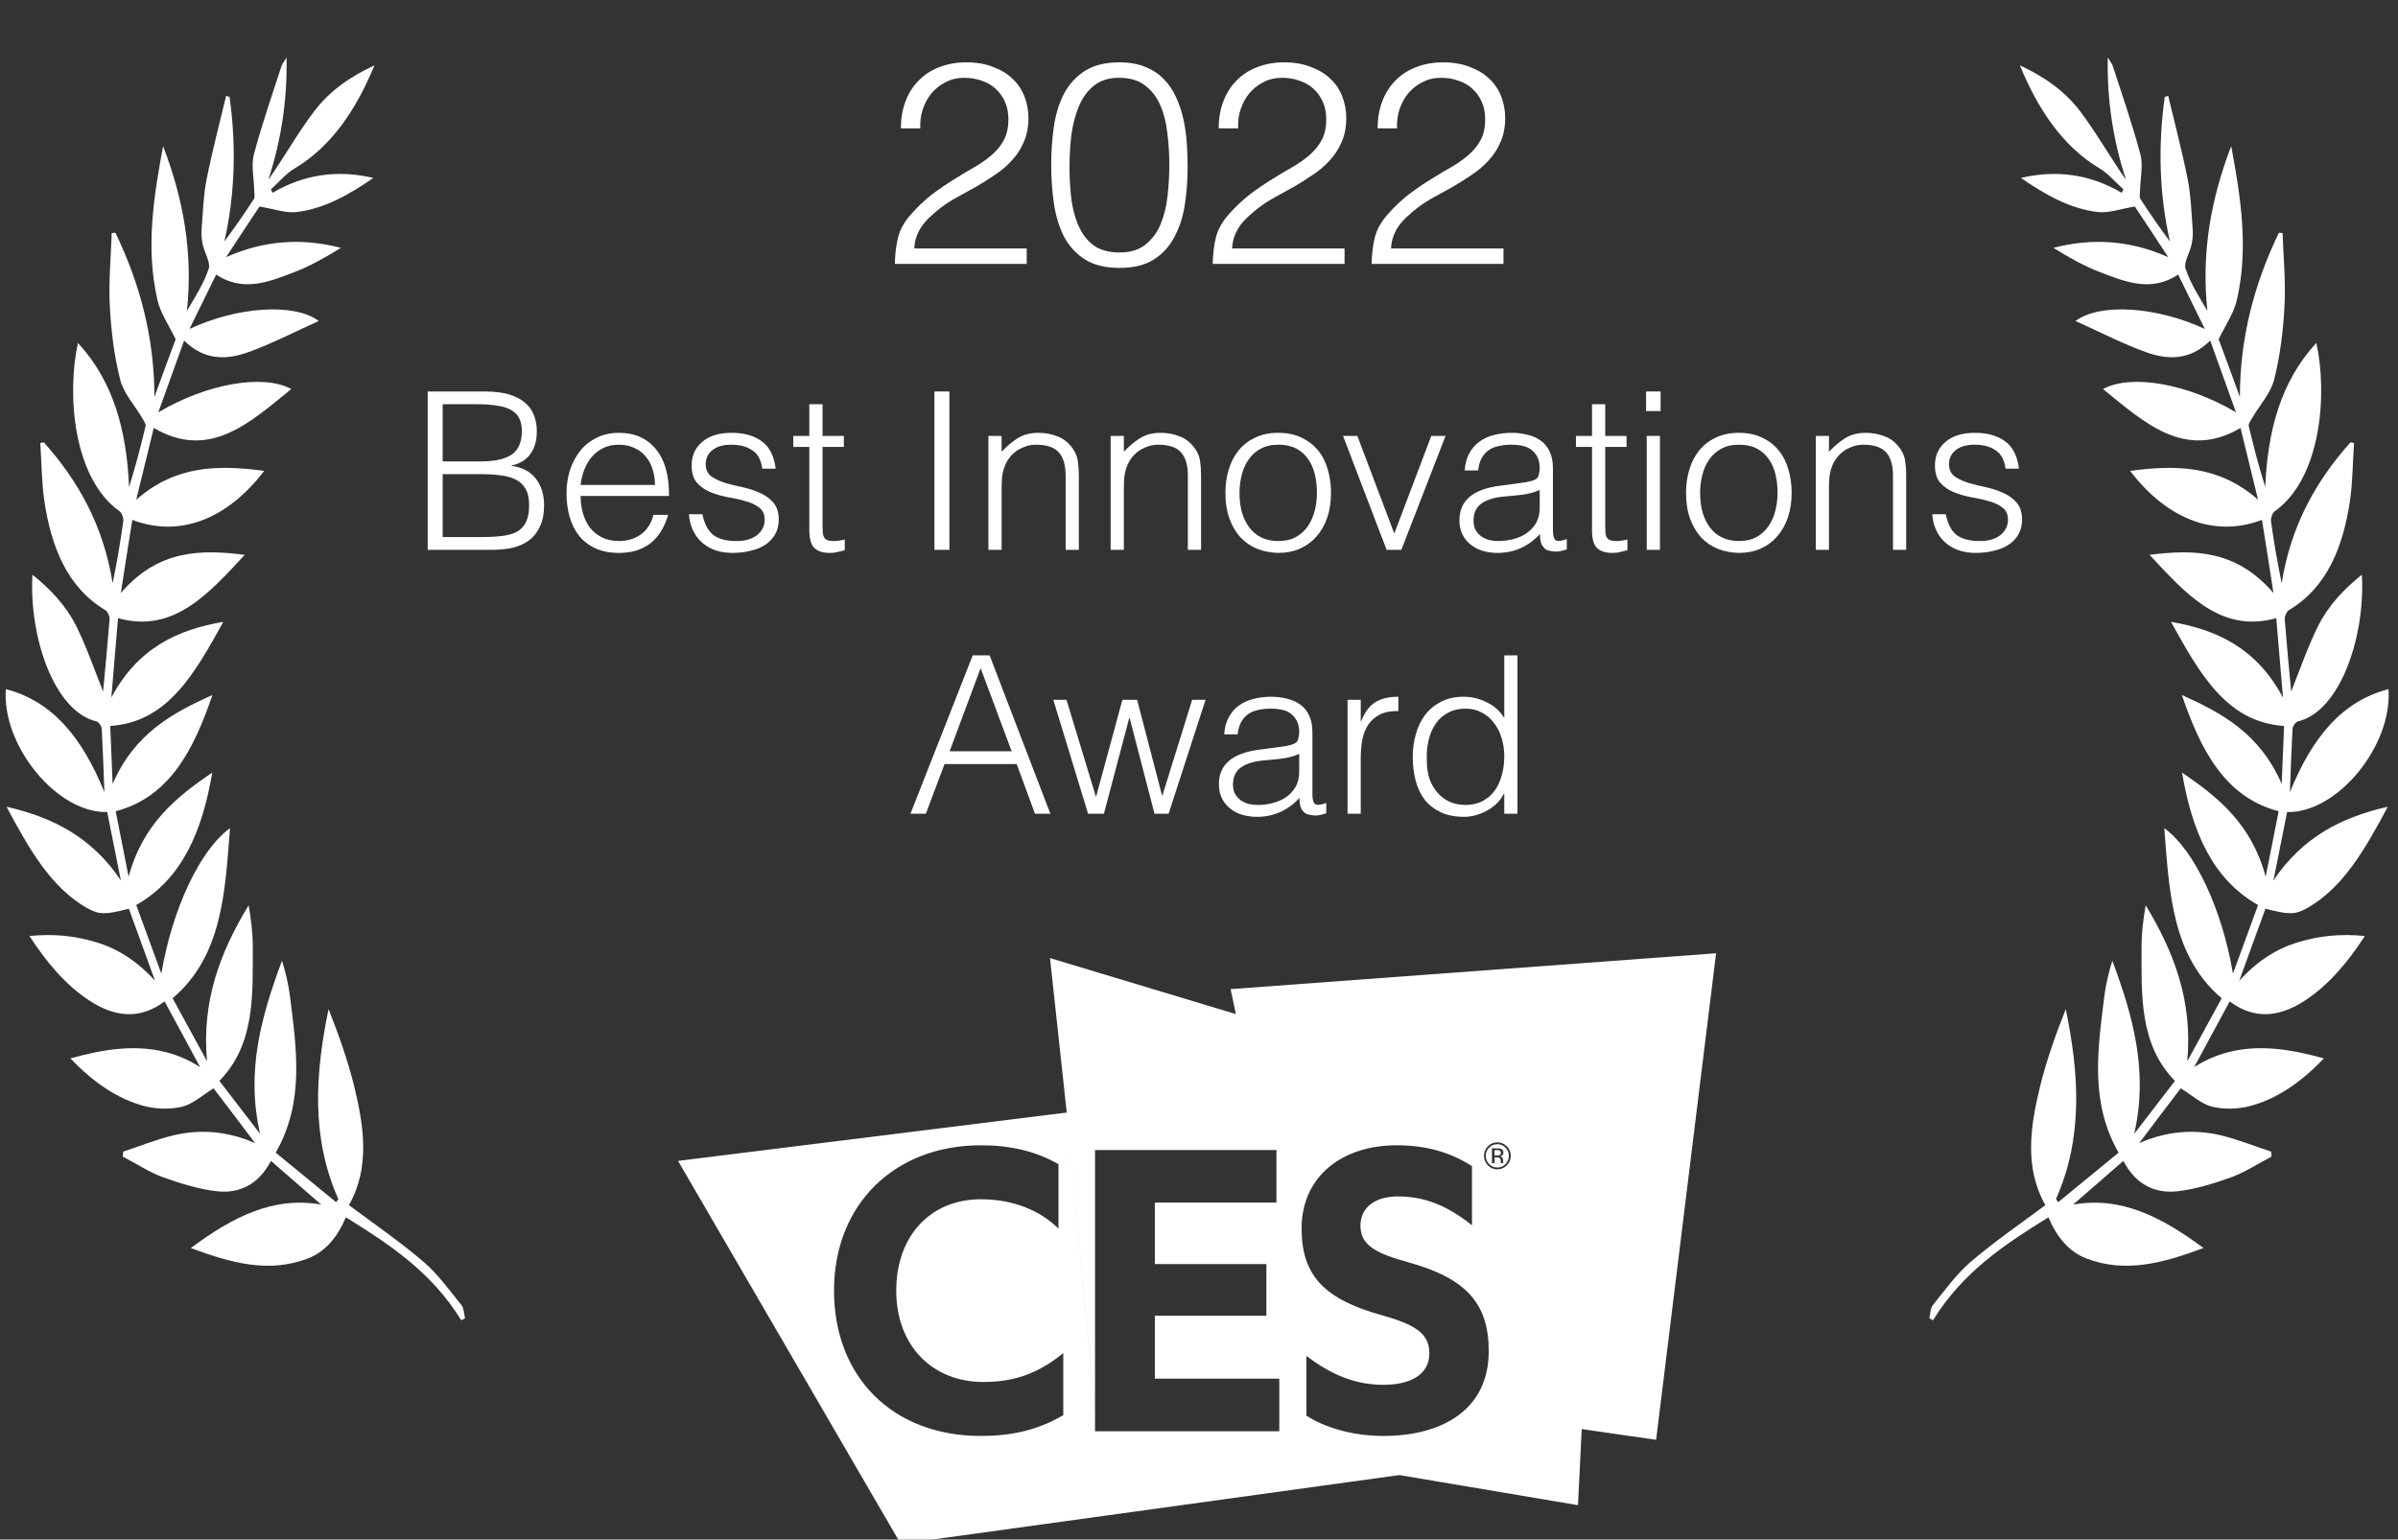
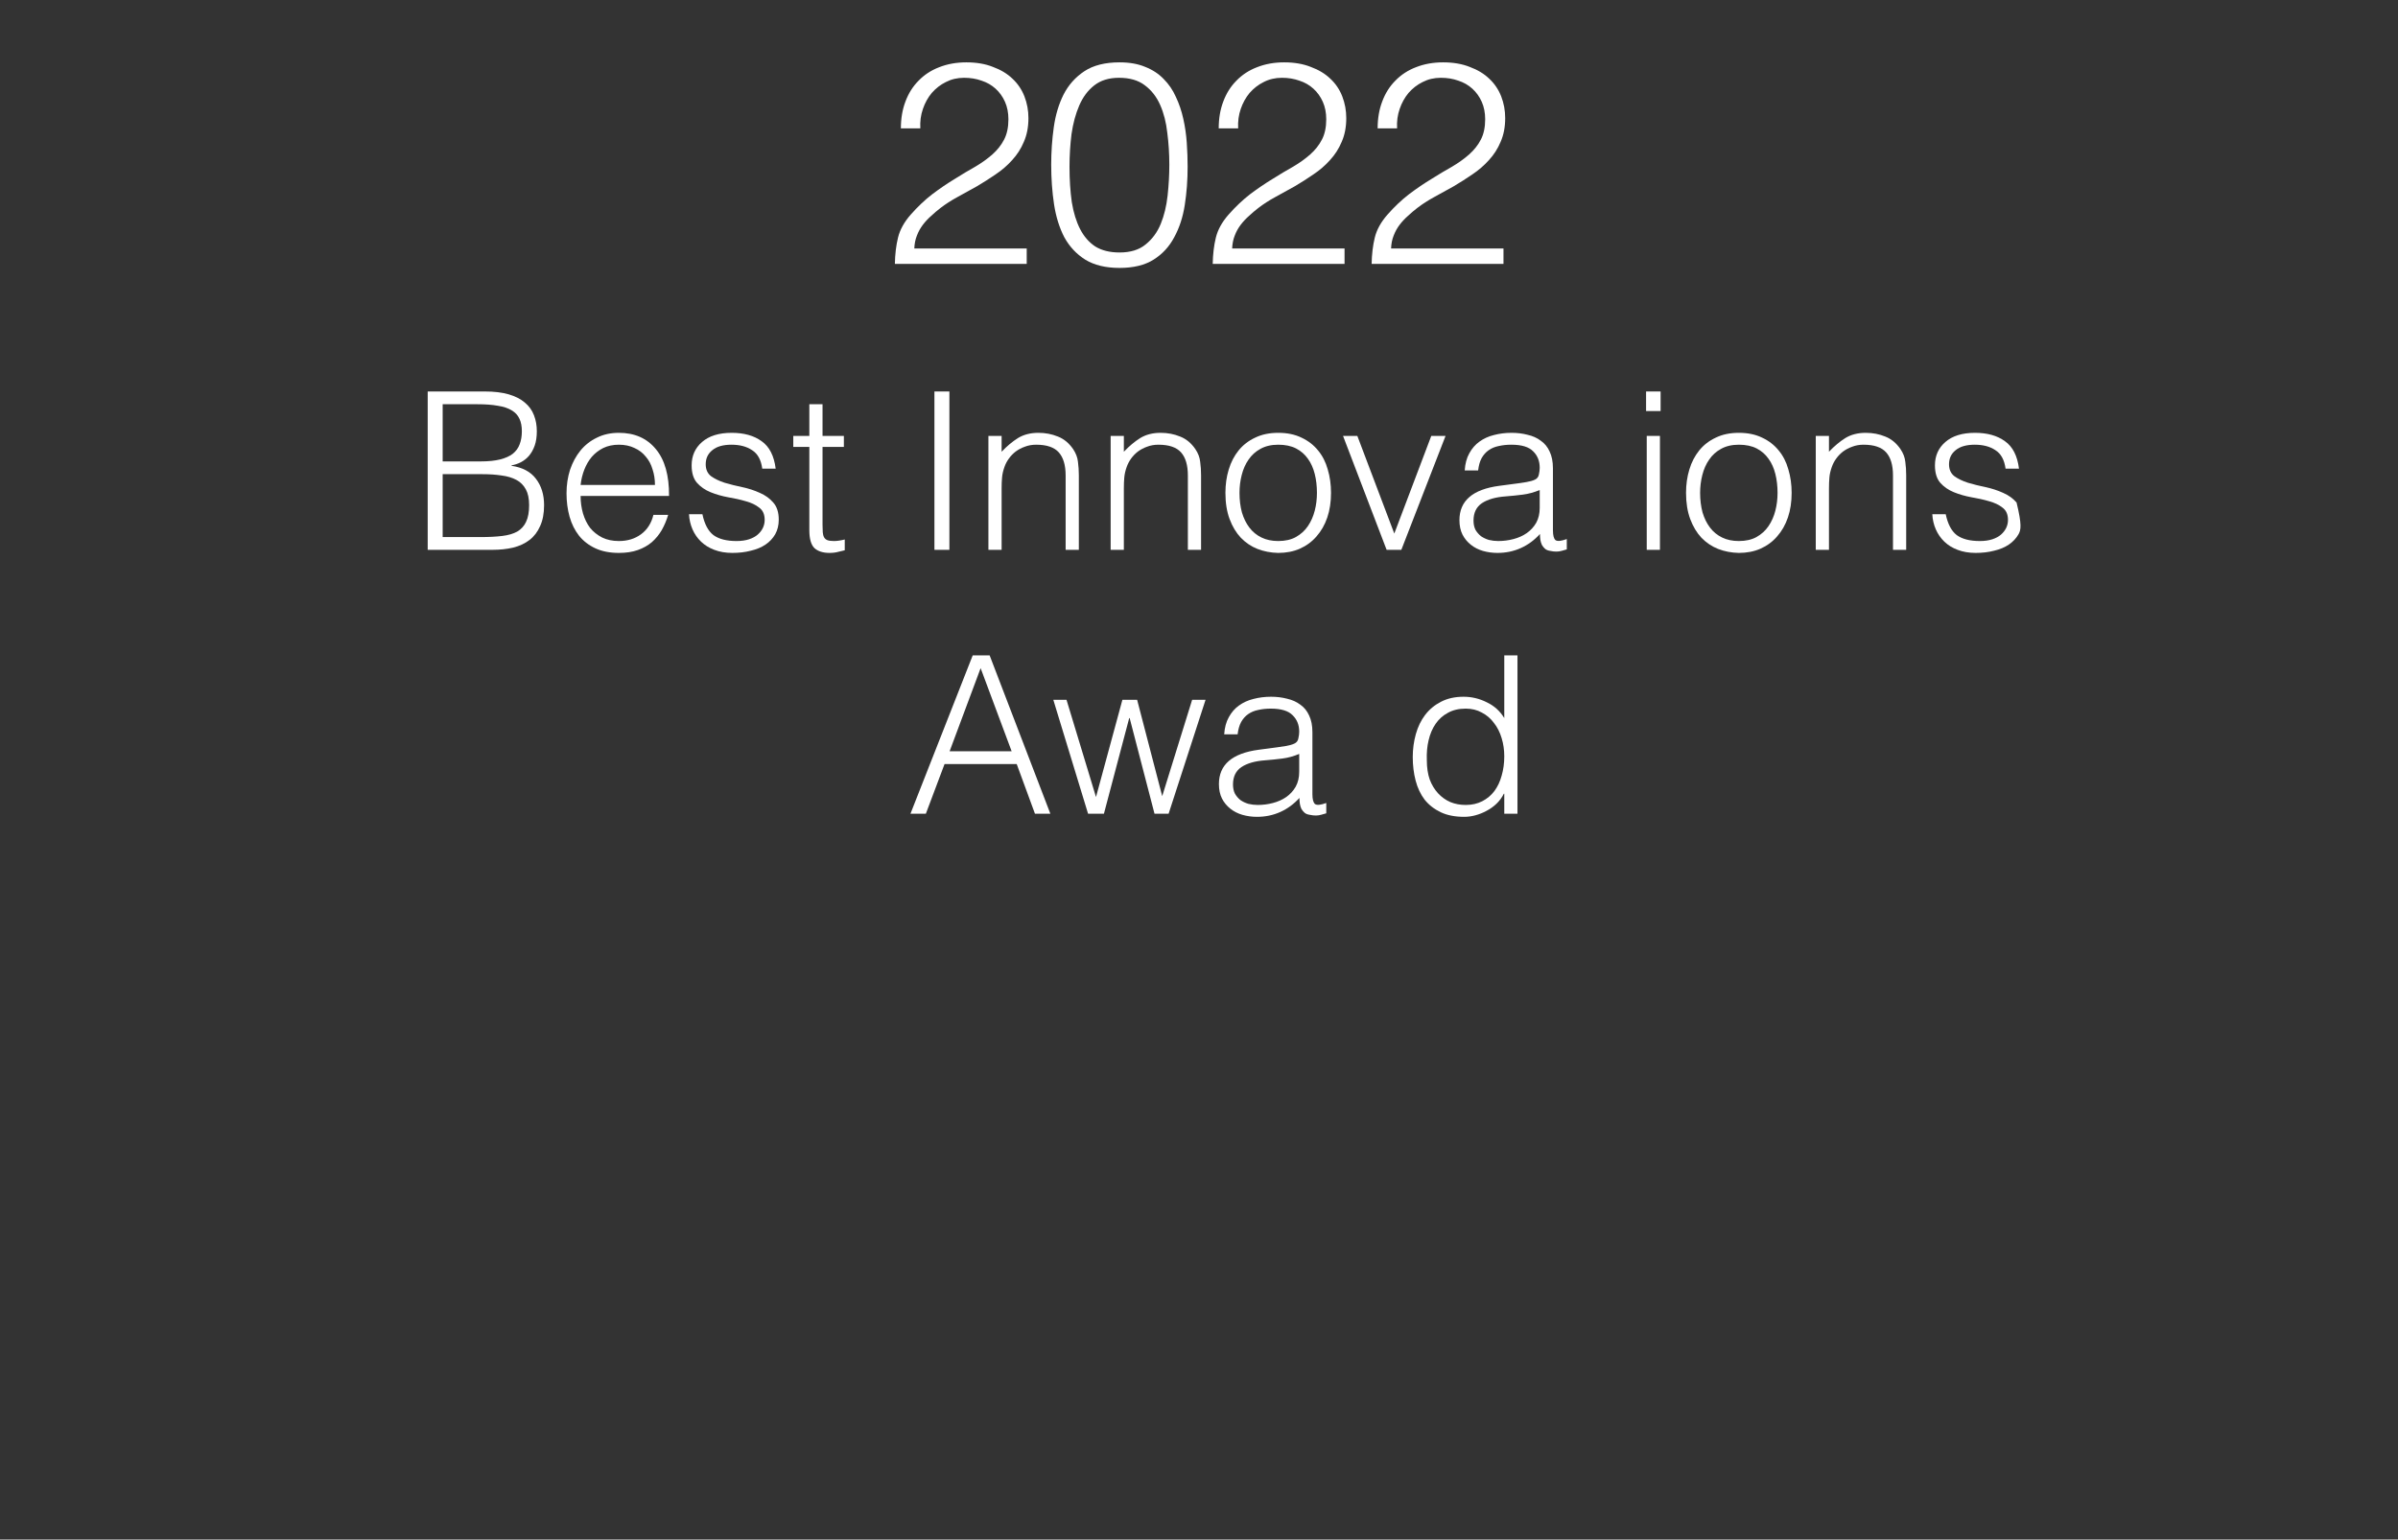
<svg xmlns="http://www.w3.org/2000/svg" width="109" height="70" viewBox="0 0 109 70" fill="none">
  <rect x="0" y="0" width="109" height="70" fill="#333333" stroke="none" />
  <g clip-path="url(#clip0_2447_3919)">
    <path d="M40.949 5.838C40.949 5.387 41.018 4.98 41.157 4.616C41.295 4.243 41.495 3.927 41.755 3.667C42.015 3.398 42.327 3.195 42.691 3.056C43.063 2.909 43.475 2.835 43.926 2.835C44.385 2.835 44.788 2.904 45.135 3.043C45.49 3.173 45.785 3.351 46.019 3.576C46.261 3.801 46.443 4.07 46.565 4.382C46.686 4.694 46.747 5.023 46.747 5.37C46.747 5.777 46.677 6.137 46.539 6.449C46.409 6.761 46.231 7.038 46.006 7.281C45.789 7.524 45.538 7.74 45.252 7.931C44.974 8.122 44.688 8.304 44.394 8.477C44.099 8.642 43.809 8.802 43.523 8.958C43.237 9.114 42.981 9.279 42.756 9.452C42.608 9.565 42.465 9.686 42.327 9.816C42.188 9.937 42.062 10.072 41.95 10.219C41.837 10.366 41.746 10.531 41.677 10.713C41.607 10.886 41.568 11.081 41.56 11.298H46.669V12H40.676C40.684 11.558 40.732 11.159 40.819 10.804C40.905 10.449 41.096 10.102 41.391 9.764C41.711 9.4 42.041 9.088 42.379 8.828C42.725 8.568 43.063 8.338 43.393 8.139C43.722 7.931 44.034 7.745 44.329 7.58C44.623 7.407 44.883 7.22 45.109 7.021C45.334 6.822 45.512 6.596 45.642 6.345C45.772 6.094 45.837 5.786 45.837 5.422C45.837 5.127 45.785 4.863 45.681 4.629C45.577 4.395 45.434 4.196 45.252 4.031C45.07 3.866 44.857 3.745 44.615 3.667C44.372 3.58 44.108 3.537 43.822 3.537C43.518 3.537 43.241 3.602 42.99 3.732C42.747 3.853 42.535 4.018 42.353 4.226C42.179 4.434 42.045 4.677 41.95 4.954C41.854 5.231 41.815 5.526 41.833 5.838H40.949Z" fill="white" />
    <path d="M53.151 7.489C53.151 6.995 53.121 6.514 53.06 6.046C53.008 5.569 52.9 5.145 52.735 4.772C52.571 4.399 52.337 4.1 52.033 3.875C51.739 3.65 51.349 3.537 50.863 3.537C50.404 3.537 50.027 3.654 49.732 3.888C49.446 4.113 49.221 4.417 49.056 4.798C48.892 5.179 48.775 5.613 48.705 6.098C48.645 6.583 48.614 7.077 48.614 7.58C48.614 8.169 48.649 8.707 48.718 9.192C48.796 9.669 48.922 10.076 49.095 10.414C49.269 10.752 49.498 11.016 49.784 11.207C50.079 11.389 50.447 11.48 50.889 11.48C51.383 11.48 51.778 11.359 52.072 11.116C52.376 10.873 52.605 10.561 52.761 10.18C52.917 9.799 53.021 9.37 53.073 8.893C53.125 8.416 53.151 7.948 53.151 7.489ZM50.889 2.835C51.34 2.835 51.73 2.904 52.059 3.043C52.389 3.173 52.666 3.355 52.891 3.589C53.125 3.823 53.312 4.096 53.45 4.408C53.598 4.72 53.71 5.054 53.788 5.409C53.866 5.756 53.918 6.115 53.944 6.488C53.97 6.861 53.983 7.225 53.983 7.58C53.983 8.187 53.94 8.767 53.853 9.322C53.767 9.877 53.606 10.366 53.372 10.791C53.147 11.216 52.835 11.554 52.436 11.805C52.038 12.056 51.522 12.182 50.889 12.182C50.257 12.182 49.737 12.056 49.329 11.805C48.931 11.554 48.614 11.216 48.38 10.791C48.155 10.358 47.999 9.859 47.912 9.296C47.826 8.724 47.782 8.122 47.782 7.489C47.782 6.908 47.821 6.341 47.899 5.786C47.977 5.231 48.125 4.737 48.341 4.304C48.567 3.862 48.883 3.507 49.29 3.238C49.698 2.969 50.231 2.835 50.889 2.835Z" fill="white" />
    <path d="M55.396 5.838C55.396 5.387 55.465 4.98 55.604 4.616C55.743 4.243 55.942 3.927 56.202 3.667C56.462 3.398 56.774 3.195 57.138 3.056C57.511 2.909 57.922 2.835 58.373 2.835C58.832 2.835 59.235 2.904 59.582 3.043C59.937 3.173 60.232 3.351 60.466 3.576C60.709 3.801 60.891 4.07 61.012 4.382C61.133 4.694 61.194 5.023 61.194 5.37C61.194 5.777 61.125 6.137 60.986 6.449C60.856 6.761 60.678 7.038 60.453 7.281C60.236 7.524 59.985 7.74 59.699 7.931C59.422 8.122 59.136 8.304 58.841 8.477C58.546 8.642 58.256 8.802 57.97 8.958C57.684 9.114 57.428 9.279 57.203 9.452C57.056 9.565 56.913 9.686 56.774 9.816C56.635 9.937 56.51 10.072 56.397 10.219C56.284 10.366 56.193 10.531 56.124 10.713C56.055 10.886 56.016 11.081 56.007 11.298H61.116V12H55.123C55.132 11.558 55.179 11.159 55.266 10.804C55.353 10.449 55.543 10.102 55.838 9.764C56.159 9.4 56.488 9.088 56.826 8.828C57.173 8.568 57.511 8.338 57.84 8.139C58.169 7.931 58.481 7.745 58.776 7.58C59.071 7.407 59.331 7.22 59.556 7.021C59.781 6.822 59.959 6.596 60.089 6.345C60.219 6.094 60.284 5.786 60.284 5.422C60.284 5.127 60.232 4.863 60.128 4.629C60.024 4.395 59.881 4.196 59.699 4.031C59.517 3.866 59.305 3.745 59.062 3.667C58.819 3.58 58.555 3.537 58.269 3.537C57.966 3.537 57.688 3.602 57.437 3.732C57.194 3.853 56.982 4.018 56.8 4.226C56.627 4.434 56.492 4.677 56.397 4.954C56.302 5.231 56.263 5.526 56.28 5.838H55.396Z" fill="white" />
    <path d="M62.62 5.838C62.62 5.387 62.689 4.98 62.828 4.616C62.966 4.243 63.166 3.927 63.426 3.667C63.686 3.398 63.998 3.195 64.362 3.056C64.734 2.909 65.146 2.835 65.597 2.835C66.056 2.835 66.459 2.904 66.806 3.043C67.161 3.173 67.456 3.351 67.69 3.576C67.932 3.801 68.114 4.07 68.236 4.382C68.357 4.694 68.418 5.023 68.418 5.37C68.418 5.777 68.348 6.137 68.21 6.449C68.08 6.761 67.902 7.038 67.677 7.281C67.46 7.524 67.209 7.74 66.923 7.931C66.645 8.122 66.359 8.304 66.065 8.477C65.77 8.642 65.48 8.802 65.194 8.958C64.908 9.114 64.652 9.279 64.427 9.452C64.279 9.565 64.136 9.686 63.998 9.816C63.859 9.937 63.733 10.072 63.621 10.219C63.508 10.366 63.417 10.531 63.348 10.713C63.278 10.886 63.239 11.081 63.231 11.298H68.34V12H62.347C62.355 11.558 62.403 11.159 62.49 10.804C62.576 10.449 62.767 10.102 63.062 9.764C63.382 9.4 63.712 9.088 64.05 8.828C64.396 8.568 64.734 8.338 65.064 8.139C65.393 7.931 65.705 7.745 66 7.58C66.294 7.407 66.554 7.22 66.78 7.021C67.005 6.822 67.183 6.596 67.313 6.345C67.443 6.094 67.508 5.786 67.508 5.422C67.508 5.127 67.456 4.863 67.352 4.629C67.248 4.395 67.105 4.196 66.923 4.031C66.741 3.866 66.528 3.745 66.286 3.667C66.043 3.58 65.779 3.537 65.493 3.537C65.189 3.537 64.912 3.602 64.661 3.732C64.418 3.853 64.206 4.018 64.024 4.226C63.85 4.434 63.716 4.677 63.621 4.954C63.525 5.231 63.486 5.526 63.504 5.838H62.62Z" fill="white" />
    <path d="M20.121 24.42H21.851C22.225 24.42 22.548 24.403 22.821 24.37C23.101 24.337 23.331 24.27 23.511 24.17C23.691 24.063 23.825 23.917 23.911 23.73C24.005 23.537 24.051 23.283 24.051 22.97C24.051 22.67 24.001 22.43 23.901 22.25C23.801 22.063 23.658 21.92 23.471 21.82C23.285 21.72 23.061 21.653 22.801 21.62C22.541 21.58 22.251 21.56 21.931 21.56H20.121V24.42ZM20.121 20.98H21.841C22.195 20.98 22.491 20.95 22.731 20.89C22.971 20.83 23.165 20.743 23.311 20.63C23.458 20.51 23.561 20.367 23.621 20.2C23.688 20.027 23.721 19.83 23.721 19.61C23.721 19.383 23.685 19.193 23.611 19.04C23.538 18.88 23.421 18.753 23.261 18.66C23.101 18.56 22.891 18.49 22.631 18.45C22.378 18.403 22.065 18.38 21.691 18.38H20.121V20.98ZM19.441 25V17.8H22.041C22.461 17.8 22.821 17.843 23.121 17.93C23.421 18.017 23.665 18.14 23.851 18.3C24.045 18.46 24.185 18.653 24.271 18.88C24.358 19.1 24.401 19.343 24.401 19.61C24.401 19.863 24.368 20.083 24.301 20.27C24.235 20.45 24.148 20.603 24.041 20.73C23.935 20.85 23.811 20.947 23.671 21.02C23.538 21.087 23.398 21.133 23.251 21.16V21.18C23.751 21.253 24.121 21.45 24.361 21.77C24.608 22.09 24.731 22.49 24.731 22.97C24.731 23.343 24.671 23.66 24.551 23.92C24.438 24.18 24.278 24.39 24.071 24.55C23.865 24.71 23.615 24.827 23.321 24.9C23.035 24.967 22.721 25 22.381 25H19.441Z" fill="white" />
    <path d="M29.771 22.05C29.771 21.797 29.735 21.56 29.661 21.34C29.595 21.113 29.491 20.92 29.351 20.76C29.218 20.593 29.048 20.463 28.841 20.37C28.635 20.27 28.398 20.22 28.131 20.22C27.865 20.22 27.628 20.27 27.421 20.37C27.221 20.47 27.048 20.603 26.901 20.77C26.761 20.937 26.648 21.13 26.561 21.35C26.475 21.57 26.418 21.803 26.391 22.05H29.771ZM26.391 22.55C26.391 22.83 26.428 23.097 26.501 23.35C26.575 23.597 26.681 23.813 26.821 24C26.968 24.18 27.151 24.327 27.371 24.44C27.591 24.547 27.845 24.6 28.131 24.6C28.525 24.6 28.861 24.497 29.141 24.29C29.421 24.083 29.608 23.79 29.701 23.41H30.371C30.298 23.657 30.201 23.887 30.081 24.1C29.961 24.307 29.811 24.49 29.631 24.65C29.451 24.803 29.238 24.923 28.991 25.01C28.745 25.097 28.458 25.14 28.131 25.14C27.718 25.14 27.361 25.07 27.061 24.93C26.761 24.79 26.515 24.6 26.321 24.36C26.128 24.113 25.985 23.827 25.891 23.5C25.798 23.167 25.751 22.81 25.751 22.43C25.751 22.05 25.805 21.693 25.911 21.36C26.025 21.027 26.181 20.737 26.381 20.49C26.588 20.237 26.838 20.04 27.131 19.9C27.425 19.753 27.758 19.68 28.131 19.68C28.845 19.68 29.405 19.927 29.811 20.42C30.218 20.907 30.418 21.617 30.411 22.55H26.391Z" fill="white" />
    <path d="M31.928 23.38C32.021 23.827 32.188 24.143 32.428 24.33C32.675 24.51 33.025 24.6 33.478 24.6C33.698 24.6 33.888 24.573 34.048 24.52C34.208 24.467 34.338 24.397 34.438 24.31C34.545 24.217 34.625 24.113 34.678 24C34.731 23.887 34.758 23.767 34.758 23.64C34.758 23.387 34.675 23.2 34.508 23.08C34.348 22.953 34.145 22.857 33.898 22.79C33.651 22.717 33.385 22.657 33.098 22.61C32.811 22.557 32.545 22.48 32.298 22.38C32.051 22.28 31.845 22.137 31.678 21.95C31.518 21.763 31.438 21.5 31.438 21.16C31.438 20.727 31.595 20.373 31.908 20.1C32.228 19.82 32.678 19.68 33.258 19.68C33.818 19.68 34.271 19.807 34.618 20.06C34.971 20.307 35.185 20.723 35.258 21.31H34.648C34.595 20.91 34.441 20.63 34.188 20.47C33.941 20.303 33.628 20.22 33.248 20.22C32.868 20.22 32.578 20.303 32.378 20.47C32.178 20.63 32.078 20.843 32.078 21.11C32.078 21.343 32.158 21.523 32.318 21.65C32.485 21.77 32.691 21.87 32.938 21.95C33.185 22.023 33.451 22.09 33.738 22.15C34.025 22.21 34.291 22.297 34.538 22.41C34.785 22.517 34.988 22.663 35.148 22.85C35.315 23.037 35.398 23.297 35.398 23.63C35.398 23.877 35.345 24.097 35.238 24.29C35.131 24.477 34.985 24.633 34.798 24.76C34.611 24.887 34.388 24.98 34.128 25.04C33.875 25.107 33.595 25.14 33.288 25.14C32.981 25.14 32.708 25.093 32.468 25C32.235 24.913 32.035 24.79 31.868 24.63C31.701 24.47 31.571 24.283 31.478 24.07C31.385 23.857 31.331 23.627 31.318 23.38H31.928Z" fill="white" />
    <path d="M38.398 25.02C38.325 25.033 38.228 25.057 38.108 25.09C37.988 25.123 37.855 25.14 37.708 25.14C37.408 25.14 37.178 25.067 37.018 24.92C36.865 24.767 36.788 24.497 36.788 24.11V20.32H36.058V19.82H36.788V18.38H37.388V19.82H38.358V20.32H37.388V23.87C37.388 23.997 37.391 24.107 37.398 24.2C37.405 24.293 37.425 24.37 37.458 24.43C37.491 24.49 37.541 24.533 37.608 24.56C37.681 24.587 37.781 24.6 37.908 24.6C37.988 24.6 38.068 24.593 38.148 24.58C38.235 24.567 38.318 24.55 38.398 24.53V25.02Z" fill="white" />
    <path d="M42.474 25V17.8H43.154V25H42.474Z" fill="white" />
    <path d="M45.528 25H44.928V19.82H45.528V20.54C45.768 20.287 46.014 20.08 46.268 19.92C46.528 19.76 46.838 19.68 47.198 19.68C47.518 19.68 47.814 19.737 48.088 19.85C48.361 19.957 48.591 20.147 48.778 20.42C48.904 20.607 48.978 20.8 48.998 21C49.024 21.193 49.038 21.397 49.038 21.61V25H48.438V21.62C48.438 21.153 48.334 20.803 48.128 20.57C47.921 20.337 47.578 20.22 47.098 20.22C46.911 20.22 46.741 20.25 46.588 20.31C46.434 20.363 46.294 20.437 46.168 20.53C46.048 20.623 45.944 20.73 45.858 20.85C45.771 20.97 45.704 21.097 45.658 21.23C45.598 21.397 45.561 21.557 45.548 21.71C45.534 21.863 45.528 22.03 45.528 22.21V25Z" fill="white" />
    <path d="M51.084 25H50.484V19.82H51.084V20.54C51.324 20.287 51.571 20.08 51.824 19.92C52.084 19.76 52.394 19.68 52.754 19.68C53.074 19.68 53.371 19.737 53.644 19.85C53.918 19.957 54.148 20.147 54.334 20.42C54.461 20.607 54.534 20.8 54.554 21C54.581 21.193 54.594 21.397 54.594 21.61V25H53.994V21.62C53.994 21.153 53.891 20.803 53.684 20.57C53.478 20.337 53.134 20.22 52.654 20.22C52.468 20.22 52.298 20.25 52.144 20.31C51.991 20.363 51.851 20.437 51.724 20.53C51.604 20.623 51.501 20.73 51.414 20.85C51.328 20.97 51.261 21.097 51.214 21.23C51.154 21.397 51.118 21.557 51.104 21.71C51.091 21.863 51.084 22.03 51.084 22.21V25Z" fill="white" />
    <path d="M58.101 25.14C57.767 25.133 57.454 25.073 57.161 24.96C56.874 24.847 56.621 24.677 56.401 24.45C56.188 24.223 56.017 23.94 55.891 23.6C55.764 23.26 55.701 22.863 55.701 22.41C55.701 22.03 55.751 21.677 55.851 21.35C55.951 21.017 56.101 20.727 56.301 20.48C56.501 20.233 56.751 20.04 57.051 19.9C57.351 19.753 57.701 19.68 58.101 19.68C58.508 19.68 58.861 19.753 59.161 19.9C59.461 20.04 59.711 20.233 59.911 20.48C60.111 20.72 60.258 21.007 60.351 21.34C60.451 21.673 60.501 22.03 60.501 22.41C60.501 22.823 60.444 23.197 60.331 23.53C60.218 23.863 60.054 24.15 59.841 24.39C59.634 24.63 59.381 24.817 59.081 24.95C58.788 25.077 58.461 25.14 58.101 25.14ZM59.861 22.41C59.861 22.103 59.828 21.817 59.761 21.55C59.694 21.283 59.591 21.053 59.451 20.86C59.311 20.66 59.131 20.503 58.911 20.39C58.691 20.277 58.421 20.22 58.101 20.22C57.788 20.22 57.517 20.283 57.291 20.41C57.071 20.53 56.891 20.693 56.751 20.9C56.611 21.1 56.508 21.333 56.441 21.6C56.374 21.86 56.341 22.13 56.341 22.41C56.341 22.73 56.377 23.027 56.451 23.3C56.531 23.567 56.644 23.797 56.791 23.99C56.938 24.183 57.121 24.333 57.341 24.44C57.561 24.547 57.814 24.6 58.101 24.6C58.414 24.6 58.681 24.54 58.901 24.42C59.127 24.293 59.311 24.127 59.451 23.92C59.591 23.713 59.694 23.48 59.761 23.22C59.828 22.96 59.861 22.69 59.861 22.41Z" fill="white" />
    <path d="M61.047 19.82H61.697L63.377 24.26L65.058 19.82H65.707L63.697 25H63.028L61.047 19.82Z" fill="white" />
    <path d="M69.987 22.28C69.734 22.387 69.478 22.457 69.218 22.49C68.957 22.523 68.698 22.55 68.438 22.57C67.978 22.603 67.618 22.707 67.358 22.88C67.104 23.053 66.978 23.317 66.978 23.67C66.978 23.83 67.007 23.97 67.067 24.09C67.134 24.203 67.218 24.3 67.317 24.38C67.424 24.453 67.544 24.51 67.677 24.55C67.817 24.583 67.957 24.6 68.097 24.6C68.338 24.6 68.571 24.57 68.797 24.51C69.024 24.45 69.224 24.36 69.397 24.24C69.578 24.113 69.721 23.957 69.828 23.77C69.934 23.577 69.987 23.35 69.987 23.09V22.28ZM68.978 21.98C69.091 21.967 69.224 21.947 69.377 21.92C69.537 21.893 69.668 21.857 69.767 21.81C69.868 21.763 69.927 21.687 69.948 21.58C69.974 21.467 69.987 21.363 69.987 21.27C69.987 20.963 69.888 20.713 69.688 20.52C69.494 20.32 69.164 20.22 68.698 20.22C68.491 20.22 68.301 20.24 68.127 20.28C67.954 20.313 67.801 20.377 67.668 20.47C67.541 20.557 67.434 20.677 67.347 20.83C67.267 20.977 67.214 21.163 67.188 21.39H66.578C66.597 21.083 66.668 20.823 66.787 20.61C66.907 20.39 67.061 20.213 67.248 20.08C67.441 19.94 67.661 19.84 67.907 19.78C68.161 19.713 68.427 19.68 68.707 19.68C68.968 19.68 69.211 19.71 69.438 19.77C69.671 19.823 69.871 19.913 70.037 20.04C70.211 20.16 70.344 20.323 70.438 20.53C70.537 20.737 70.588 20.99 70.588 21.29V24.11C70.588 24.343 70.627 24.493 70.707 24.56C70.794 24.62 70.964 24.603 71.218 24.51V24.98C71.171 24.993 71.101 25.013 71.007 25.04C70.921 25.067 70.834 25.08 70.748 25.08C70.654 25.08 70.564 25.07 70.478 25.05C70.377 25.037 70.297 25.007 70.237 24.96C70.177 24.907 70.127 24.847 70.088 24.78C70.054 24.707 70.031 24.63 70.017 24.55C70.004 24.463 69.998 24.373 69.998 24.28C69.744 24.56 69.454 24.773 69.127 24.92C68.801 25.067 68.448 25.14 68.067 25.14C67.841 25.14 67.621 25.11 67.407 25.05C67.201 24.99 67.017 24.897 66.858 24.77C66.698 24.643 66.571 24.49 66.478 24.31C66.384 24.123 66.338 23.903 66.338 23.65C66.338 22.77 66.941 22.25 68.147 22.09L68.978 21.98Z" fill="white" />
-     <path d="M73.974 25.02C73.901 25.033 73.804 25.057 73.684 25.09C73.564 25.123 73.431 25.14 73.284 25.14C72.984 25.14 72.754 25.067 72.594 24.92C72.441 24.767 72.364 24.497 72.364 24.11V20.32H71.634V19.82H72.364V18.38H72.964V19.82H73.934V20.32H72.964V23.87C72.964 23.997 72.968 24.107 72.974 24.2C72.981 24.293 73.001 24.37 73.034 24.43C73.067 24.49 73.118 24.533 73.184 24.56C73.257 24.587 73.358 24.6 73.484 24.6C73.564 24.6 73.644 24.593 73.724 24.58C73.811 24.567 73.894 24.55 73.974 24.53V25.02Z" fill="white" />
    <path d="M74.852 25V19.82H75.452V25H74.852ZM74.822 18.69V17.8H75.482V18.69H74.822Z" fill="white" />
    <path d="M79.038 25.14C78.705 25.133 78.392 25.073 78.098 24.96C77.812 24.847 77.558 24.677 77.338 24.45C77.125 24.223 76.955 23.94 76.828 23.6C76.702 23.26 76.638 22.863 76.638 22.41C76.638 22.03 76.688 21.677 76.788 21.35C76.888 21.017 77.038 20.727 77.238 20.48C77.438 20.233 77.688 20.04 77.988 19.9C78.288 19.753 78.638 19.68 79.038 19.68C79.445 19.68 79.798 19.753 80.098 19.9C80.398 20.04 80.648 20.233 80.848 20.48C81.048 20.72 81.195 21.007 81.288 21.34C81.388 21.673 81.438 22.03 81.438 22.41C81.438 22.823 81.382 23.197 81.268 23.53C81.155 23.863 80.992 24.15 80.778 24.39C80.572 24.63 80.318 24.817 80.018 24.95C79.725 25.077 79.398 25.14 79.038 25.14ZM80.798 22.41C80.798 22.103 80.765 21.817 80.698 21.55C80.632 21.283 80.528 21.053 80.388 20.86C80.248 20.66 80.068 20.503 79.848 20.39C79.628 20.277 79.358 20.22 79.038 20.22C78.725 20.22 78.455 20.283 78.228 20.41C78.008 20.53 77.828 20.693 77.688 20.9C77.548 21.1 77.445 21.333 77.378 21.6C77.312 21.86 77.278 22.13 77.278 22.41C77.278 22.73 77.315 23.027 77.388 23.3C77.468 23.567 77.582 23.797 77.728 23.99C77.875 24.183 78.058 24.333 78.278 24.44C78.498 24.547 78.752 24.6 79.038 24.6C79.352 24.6 79.618 24.54 79.838 24.42C80.065 24.293 80.248 24.127 80.388 23.92C80.528 23.713 80.632 23.48 80.698 23.22C80.765 22.96 80.798 22.69 80.798 22.41Z" fill="white" />
    <path d="M83.135 25H82.535V19.82H83.135V20.54C83.375 20.287 83.622 20.08 83.875 19.92C84.135 19.76 84.445 19.68 84.805 19.68C85.125 19.68 85.422 19.737 85.695 19.85C85.968 19.957 86.198 20.147 86.385 20.42C86.512 20.607 86.585 20.8 86.605 21C86.632 21.193 86.645 21.397 86.645 21.61V25H86.045V21.62C86.045 21.153 85.942 20.803 85.735 20.57C85.528 20.337 85.185 20.22 84.705 20.22C84.518 20.22 84.348 20.25 84.195 20.31C84.042 20.363 83.902 20.437 83.775 20.53C83.655 20.623 83.552 20.73 83.465 20.85C83.378 20.97 83.312 21.097 83.265 21.23C83.205 21.397 83.168 21.557 83.155 21.71C83.142 21.863 83.135 22.03 83.135 22.21V25Z" fill="white" />
-     <path d="M88.442 23.38C88.535 23.827 88.702 24.143 88.942 24.33C89.188 24.51 89.538 24.6 89.992 24.6C90.212 24.6 90.402 24.573 90.562 24.52C90.722 24.467 90.852 24.397 90.952 24.31C91.058 24.217 91.138 24.113 91.192 24C91.245 23.887 91.272 23.767 91.272 23.64C91.272 23.387 91.188 23.2 91.022 23.08C90.862 22.953 90.658 22.857 90.412 22.79C90.165 22.717 89.898 22.657 89.612 22.61C89.325 22.557 89.058 22.48 88.812 22.38C88.565 22.28 88.358 22.137 88.192 21.95C88.032 21.763 87.952 21.5 87.952 21.16C87.952 20.727 88.108 20.373 88.422 20.1C88.742 19.82 89.192 19.68 89.772 19.68C90.332 19.68 90.785 19.807 91.132 20.06C91.485 20.307 91.698 20.723 91.772 21.31H91.162C91.108 20.91 90.955 20.63 90.702 20.47C90.455 20.303 90.142 20.22 89.762 20.22C89.382 20.22 89.092 20.303 88.892 20.47C88.692 20.63 88.592 20.843 88.592 21.11C88.592 21.343 88.672 21.523 88.832 21.65C88.998 21.77 89.205 21.87 89.452 21.95C89.698 22.023 89.965 22.09 90.252 22.15C90.538 22.21 90.805 22.297 91.052 22.41C91.298 22.517 91.502 22.663 91.662 22.85C91.828 23.037 91.912 23.297 91.912 23.63C91.912 23.877 91.858 24.097 91.752 24.29C91.645 24.477 91.498 24.633 91.312 24.76C91.125 24.887 90.902 24.98 90.642 25.04C90.388 25.107 90.108 25.14 89.802 25.14C89.495 25.14 89.222 25.093 88.982 25C88.748 24.913 88.548 24.79 88.382 24.63C88.215 24.47 88.085 24.283 87.992 24.07C87.898 23.857 87.845 23.627 87.832 23.38H88.442Z" fill="white" />
+     <path d="M88.442 23.38C88.535 23.827 88.702 24.143 88.942 24.33C89.188 24.51 89.538 24.6 89.992 24.6C90.212 24.6 90.402 24.573 90.562 24.52C90.722 24.467 90.852 24.397 90.952 24.31C91.058 24.217 91.138 24.113 91.192 24C91.245 23.887 91.272 23.767 91.272 23.64C91.272 23.387 91.188 23.2 91.022 23.08C90.862 22.953 90.658 22.857 90.412 22.79C90.165 22.717 89.898 22.657 89.612 22.61C89.325 22.557 89.058 22.48 88.812 22.38C88.565 22.28 88.358 22.137 88.192 21.95C88.032 21.763 87.952 21.5 87.952 21.16C87.952 20.727 88.108 20.373 88.422 20.1C88.742 19.82 89.192 19.68 89.772 19.68C90.332 19.68 90.785 19.807 91.132 20.06C91.485 20.307 91.698 20.723 91.772 21.31H91.162C91.108 20.91 90.955 20.63 90.702 20.47C90.455 20.303 90.142 20.22 89.762 20.22C89.382 20.22 89.092 20.303 88.892 20.47C88.692 20.63 88.592 20.843 88.592 21.11C88.592 21.343 88.672 21.523 88.832 21.65C88.998 21.77 89.205 21.87 89.452 21.95C89.698 22.023 89.965 22.09 90.252 22.15C90.538 22.21 90.805 22.297 91.052 22.41C91.298 22.517 91.502 22.663 91.662 22.85C91.912 23.877 91.858 24.097 91.752 24.29C91.645 24.477 91.498 24.633 91.312 24.76C91.125 24.887 90.902 24.98 90.642 25.04C90.388 25.107 90.108 25.14 89.802 25.14C89.495 25.14 89.222 25.093 88.982 25C88.748 24.913 88.548 24.79 88.382 24.63C88.215 24.47 88.085 24.283 87.992 24.07C87.898 23.857 87.845 23.627 87.832 23.38H88.442Z" fill="white" />
    <path d="M41.384 37L44.214 29.8H44.984L47.744 37H47.044L46.214 34.74H42.934L42.084 37H41.384ZM43.164 34.16H45.984L44.574 30.38L43.164 34.16Z" fill="white" />
    <path d="M52.828 36.2L54.188 31.82H54.798L53.118 37H52.478L51.348 32.65H51.328L50.178 37H49.458L47.878 31.82H48.478L49.818 36.24L51.018 31.82H51.688L52.828 36.2Z" fill="white" />
    <path d="M59.055 34.28C58.801 34.387 58.545 34.457 58.285 34.49C58.025 34.523 57.765 34.55 57.505 34.57C57.045 34.603 56.685 34.707 56.425 34.88C56.172 35.053 56.045 35.317 56.045 35.67C56.045 35.83 56.075 35.97 56.135 36.09C56.202 36.203 56.285 36.3 56.385 36.38C56.492 36.453 56.611 36.51 56.745 36.55C56.885 36.583 57.025 36.6 57.165 36.6C57.405 36.6 57.638 36.57 57.865 36.51C58.092 36.45 58.291 36.36 58.465 36.24C58.645 36.113 58.788 35.957 58.895 35.77C59.002 35.577 59.055 35.35 59.055 35.09V34.28ZM58.045 33.98C58.158 33.967 58.291 33.947 58.445 33.92C58.605 33.893 58.735 33.857 58.835 33.81C58.935 33.763 58.995 33.687 59.015 33.58C59.041 33.467 59.055 33.363 59.055 33.27C59.055 32.963 58.955 32.713 58.755 32.52C58.562 32.32 58.231 32.22 57.765 32.22C57.558 32.22 57.368 32.24 57.195 32.28C57.022 32.313 56.868 32.377 56.735 32.47C56.608 32.557 56.502 32.677 56.415 32.83C56.335 32.977 56.282 33.163 56.255 33.39H55.645C55.665 33.083 55.735 32.823 55.855 32.61C55.975 32.39 56.128 32.213 56.315 32.08C56.508 31.94 56.728 31.84 56.975 31.78C57.228 31.713 57.495 31.68 57.775 31.68C58.035 31.68 58.278 31.71 58.505 31.77C58.738 31.823 58.938 31.913 59.105 32.04C59.278 32.16 59.411 32.323 59.505 32.53C59.605 32.737 59.655 32.99 59.655 33.29V36.11C59.655 36.343 59.695 36.493 59.775 36.56C59.861 36.62 60.032 36.603 60.285 36.51V36.98C60.238 36.993 60.168 37.013 60.075 37.04C59.988 37.067 59.901 37.08 59.815 37.08C59.721 37.08 59.632 37.07 59.545 37.05C59.445 37.037 59.365 37.007 59.305 36.96C59.245 36.907 59.195 36.847 59.155 36.78C59.121 36.707 59.098 36.63 59.085 36.55C59.072 36.463 59.065 36.373 59.065 36.28C58.812 36.56 58.522 36.773 58.195 36.92C57.868 37.067 57.515 37.14 57.135 37.14C56.908 37.14 56.688 37.11 56.475 37.05C56.268 36.99 56.085 36.897 55.925 36.77C55.765 36.643 55.638 36.49 55.545 36.31C55.452 36.123 55.405 35.903 55.405 35.65C55.405 34.77 56.008 34.25 57.215 34.09L58.045 33.98Z" fill="white" />
-     <path d="M61.852 37H61.252V31.82H61.852V32.79H61.871C62.038 32.377 62.252 32.09 62.511 31.93C62.778 31.763 63.128 31.68 63.562 31.68V32.33C63.221 32.323 62.941 32.377 62.721 32.49C62.502 32.603 62.325 32.757 62.191 32.95C62.065 33.143 61.975 33.373 61.922 33.64C61.875 33.9 61.852 34.173 61.852 34.46V37Z" fill="white" />
    <path d="M68.376 34.39C68.376 34.097 68.336 33.82 68.256 33.56C68.176 33.293 68.059 33.063 67.906 32.87C67.759 32.67 67.576 32.513 67.356 32.4C67.142 32.28 66.899 32.22 66.626 32.22C66.312 32.22 66.043 32.283 65.816 32.41C65.589 32.53 65.403 32.697 65.256 32.91C65.109 33.123 65.002 33.373 64.936 33.66C64.869 33.94 64.843 34.243 64.856 34.57C64.856 34.897 64.899 35.187 64.986 35.44C65.079 35.687 65.206 35.897 65.366 36.07C65.526 36.243 65.713 36.377 65.926 36.47C66.139 36.557 66.373 36.6 66.626 36.6C66.906 36.6 67.156 36.543 67.376 36.43C67.596 36.317 67.779 36.163 67.926 35.97C68.073 35.77 68.183 35.537 68.256 35.27C68.336 34.997 68.376 34.703 68.376 34.39ZM68.376 29.8H68.976V37H68.376V36.09H68.356C68.269 36.263 68.156 36.417 68.016 36.55C67.882 36.677 67.733 36.783 67.566 36.87C67.406 36.957 67.239 37.023 67.066 37.07C66.892 37.117 66.722 37.14 66.556 37.14C66.136 37.14 65.779 37.07 65.486 36.93C65.192 36.79 64.949 36.6 64.756 36.36C64.569 36.113 64.433 35.823 64.346 35.49C64.259 35.157 64.216 34.8 64.216 34.42C64.216 34.06 64.263 33.713 64.356 33.38C64.449 33.047 64.589 32.757 64.776 32.51C64.969 32.257 65.209 32.057 65.496 31.91C65.789 31.757 66.132 31.68 66.526 31.68C66.892 31.68 67.243 31.763 67.576 31.93C67.916 32.09 68.183 32.33 68.376 32.65V29.8Z" fill="white" />
-     <path fill-rule="evenodd" clip-rule="evenodd" d="M75.278 65.466L71.904 64.978L71.897 64.977L71.727 68.438L63.608 67.069L40.944 70.199L30.82 52.785L48.488 50.585L49.774 64.134V65.076H58.15V62.686V62.686H52.493V59.823H57.563V57.477H52.493V54.679H58.02V52.29H49.774V64.102L48.488 50.585L47.727 43.562L56.175 46.109L55.937 44.974L78.004 43.344L75.278 65.466ZM68.431 52.18C68.327 52.077 68.206 52.024 68.059 52.024C67.915 52.024 67.792 52.077 67.689 52.18C67.588 52.282 67.536 52.406 67.536 52.553C67.536 52.7 67.587 52.826 67.689 52.929C67.789 53.033 67.915 53.085 68.059 53.085C68.129 53.086 68.198 53.073 68.262 53.046C68.326 53.019 68.384 52.979 68.431 52.929C68.533 52.826 68.585 52.7 68.585 52.553C68.585 52.406 68.533 52.282 68.431 52.18ZM68.491 52.12C68.61 52.239 68.671 52.383 68.671 52.551C68.671 52.721 68.61 52.867 68.491 52.987C68.373 53.107 68.229 53.167 68.061 53.167C67.981 53.169 67.901 53.153 67.827 53.122C67.753 53.091 67.686 53.045 67.632 52.987C67.515 52.867 67.455 52.723 67.455 52.551C67.454 52.471 67.469 52.392 67.499 52.318C67.529 52.243 67.575 52.176 67.632 52.12C67.751 52 67.893 51.94 68.061 51.94C68.229 51.94 68.373 52 68.491 52.12ZM68.152 52.523C68.198 52.506 68.221 52.471 68.221 52.418C68.221 52.37 68.207 52.336 68.177 52.32C68.148 52.303 68.1 52.294 68.035 52.294H67.935V52.539H68.041C68.091 52.539 68.127 52.534 68.152 52.523ZM67.815 52.888V52.213H68.048C68.132 52.213 68.194 52.222 68.233 52.239C68.302 52.266 68.336 52.323 68.336 52.408C68.336 52.47 68.312 52.513 68.27 52.542C68.248 52.557 68.214 52.567 68.173 52.574C68.225 52.582 68.263 52.605 68.286 52.64C68.31 52.67 68.323 52.707 68.323 52.745V52.793L68.325 52.843L68.331 52.878L68.335 52.888H68.225L68.222 52.88L68.218 52.852V52.798C68.218 52.719 68.198 52.668 68.156 52.643C68.132 52.63 68.089 52.621 68.026 52.621H67.935V52.888H67.815ZM48.113 55.863C48.113 55.863 48.114 55.863 48.114 55.863H48.113V55.863ZM44.589 54.529C46.069 54.529 47.287 55.045 48.113 55.863V52.935C47.069 52.333 45.895 52.074 44.589 52.074C40.651 52.074 37.91 54.765 37.91 58.683C37.91 62.579 40.542 65.291 44.589 65.291C45.895 65.291 47.134 65.054 48.331 64.344V61.524C47.243 62.407 46.177 62.837 44.698 62.837C42.392 62.837 40.738 61.201 40.738 58.683C40.738 56.229 42.261 54.529 44.589 54.529ZM59.381 61.653C59.381 61.653 59.381 61.653 59.38 61.653H59.381V61.653ZM62.883 62.966C61.447 62.966 60.359 62.385 59.381 61.653V64.365C60.207 64.904 61.469 65.29 62.883 65.29C65.538 65.291 67.67 64.107 67.67 61.438C67.67 59.285 66.669 58.145 64.08 57.413C62.578 57.004 61.839 56.638 61.839 55.734C61.839 54.937 62.448 54.399 63.558 54.399C64.841 54.399 65.885 54.894 66.908 55.712V53.021C65.994 52.441 64.929 52.074 63.471 52.074C61.078 52.074 59.163 53.431 59.163 55.863C59.163 58.015 60.229 59.091 62.818 59.802C64.167 60.189 64.972 60.555 64.972 61.524C64.972 62.579 63.993 62.966 62.883 62.966Z" fill="white" />
-     <path d="M100.159 56.746C98.318 57.432 96.605 57.902 94.823 57.216C94.055 56.915 93.504 56.276 93.11 55.349C91.131 56.577 89.221 57.83 87.863 60.034C87.804 59.998 87.754 59.974 87.695 59.938C87.745 59.733 87.745 59.48 87.853 59.347C88.404 58.661 88.936 57.926 89.566 57.384C90.649 56.457 91.811 55.662 92.972 54.795C92.007 53.097 92.283 51.23 92.736 49.375C93.031 48.183 93.445 47.027 93.898 45.883C94.508 48.833 94.695 51.724 93.455 54.518C93.484 54.566 93.524 54.614 93.553 54.662C94.459 53.916 95.374 53.169 96.3 52.41C94.981 50.11 95.355 47.701 95.65 45.305C95.719 44.763 95.847 44.221 96.014 43.679C96.94 46.172 97.668 48.689 97.009 51.555C97.619 50.76 98.23 49.965 98.86 49.147C97.225 47.472 97.344 45.22 97.344 43.016C97.344 42.402 97.422 41.788 97.531 41.162C98.8 43.257 99.677 45.485 99.421 48.255C99.943 47.304 100.464 46.352 100.986 45.389C98.732 43.474 98.604 40.596 98.377 37.657C99.736 38.632 101.006 41.33 101.498 44.269C101.912 43.149 102.266 42.173 102.64 41.15C100.514 39.945 99.627 37.729 99.184 35.128C100.809 36.236 102.335 37.452 102.985 39.861C103.182 38.873 103.379 37.898 103.575 36.886C101.124 36.248 100.021 34.08 99.175 31.599C100.986 32.418 102.719 33.345 103.713 35.646C103.753 34.766 103.782 33.887 103.822 33.008C101.173 32.84 99.943 30.539 98.682 28.275C100.73 28.624 102.561 29.443 103.772 31.719C103.674 30.515 103.566 29.323 103.467 28.106C100.947 28.817 99.342 26.986 97.708 25.228C99.706 24.975 101.636 24.987 103.339 26.962C103.152 25.734 102.985 24.686 102.817 23.638C100.701 24.445 98.535 23.65 96.822 21.41C98.899 21.133 100.848 21.145 102.64 22.723C102.374 21.639 102.108 20.555 101.843 19.459C99.332 20.928 97.511 19.254 95.591 17.689C96.881 16.99 99.441 17.448 101.636 18.748C101.232 17.616 100.858 16.581 100.464 15.485C99.529 16.412 98.505 16.364 97.521 16.003C96.477 15.629 95.463 15.099 94.341 14.594C95.463 13.762 98.043 13.943 100.218 14.955C99.785 14.063 99.401 13.293 99.007 12.486C97.787 13.293 96.615 12.823 95.463 12.377C94.734 12.1 94.035 11.703 93.337 11.269C95.099 10.812 96.822 10.92 98.554 11.691C98.013 10.86 97.462 10.029 97.038 9.391C96.379 9.499 95.867 9.692 95.374 9.644C94.095 9.499 92.962 8.849 91.86 8.09C93.455 7.717 94.981 7.909 96.438 8.764C96.467 8.716 96.497 8.668 96.516 8.608C96.152 8.283 95.817 7.873 95.414 7.644C93.74 6.633 92.638 4.971 91.811 2.971C92.844 3.453 93.809 4.079 94.557 5.067C95.296 6.043 95.916 7.151 96.635 8.174C96.064 6.416 95.768 4.609 95.808 2.61C95.916 2.803 95.995 2.887 96.034 2.995C96.467 4.332 96.93 5.657 97.294 7.03C97.422 7.524 97.284 8.126 97.275 8.68C97.275 8.813 97.235 8.981 97.294 9.053C97.718 9.704 98.161 10.342 98.633 10.98C98.141 8.8 98.092 6.609 98.397 4.405C98.446 4.393 98.505 4.381 98.554 4.356C98.86 5.633 99.194 6.91 99.45 8.198C99.588 8.909 99.608 9.668 99.667 10.402C99.687 10.643 99.667 10.884 99.618 11.113C99.539 11.486 99.253 11.944 99.342 12.209C99.569 12.895 99.962 13.498 100.336 14.136C100.051 11.486 100.504 9.017 101.419 6.645C101.853 8.969 102.217 11.293 101.675 13.642C101.537 14.244 101.163 14.774 100.848 15.425C101.134 16.195 101.478 17.123 101.813 18.05C101.813 15.328 102.483 12.871 103.585 10.583C103.644 10.583 103.694 10.595 103.753 10.595C103.792 11.703 103.9 12.811 103.841 13.907C103.782 15.039 103.644 16.183 103.369 17.267C103.201 17.905 102.709 18.423 102.374 19.001C102.305 19.122 102.187 19.278 102.217 19.375C102.433 20.302 102.68 21.23 102.965 22.145C103.073 19.604 103.664 17.351 105.288 15.593C105.81 17.954 105.495 21.771 103.388 23.253C103.29 23.325 103.201 23.578 103.231 23.723C103.359 24.65 103.516 25.565 103.713 26.517C104.127 23.903 105.279 21.856 106.844 20.109C106.893 20.122 106.952 20.134 107.001 20.145C106.942 21.001 106.942 21.88 106.824 22.723C106.509 24.891 105.761 26.721 104.038 27.745C103.94 27.805 103.841 28.022 103.851 28.154C103.94 29.287 104.048 30.419 104.146 31.442C104.521 30.503 104.875 29.467 105.348 28.504C105.83 27.528 106.549 26.782 107.356 26.131C107.523 28.901 106.391 32.346 104.442 32.803C104.343 32.827 104.205 33.032 104.205 33.165C104.156 34.056 104.127 34.947 104.087 36.019C105.082 33.562 106.43 31.888 108.567 31.334C108.754 33.911 106.234 36.982 103.959 36.922C103.753 37.946 103.546 38.994 103.339 40.029C104.658 38.066 106.421 37.163 108.537 36.681C107.504 38.608 106.519 40.355 104.865 41.294C104.304 41.607 104.009 41.583 102.975 41.318C102.601 42.354 102.217 43.39 101.784 44.594C102.63 43.667 103.506 43.125 104.481 42.836C105.436 42.547 106.401 42.45 107.494 42.559C106.686 43.799 105.83 44.799 104.767 45.497C103.644 46.232 102.492 46.389 101.35 45.533C100.789 46.557 100.267 47.545 99.736 48.52C100.898 47.773 102.138 47.581 103.408 47.689C104.146 47.749 104.885 47.918 105.633 48.123C104.619 49.183 103.506 49.977 102.227 50.303C101.675 50.435 101.075 50.447 100.533 50.315C100.061 50.194 99.627 49.797 99.125 49.484C98.535 50.255 97.885 51.11 97.235 51.977C98.436 51.447 99.677 51.326 100.917 51.615C101.695 51.796 102.463 52.109 103.231 52.362C103.241 52.434 103.241 52.507 103.251 52.591C102.64 52.904 102.049 53.301 101.419 53.53C100.602 53.819 99.765 54.084 98.928 54.169C97.954 54.265 97.078 53.867 96.516 52.784C95.758 53.446 95.03 54.072 94.232 54.771C96.418 54.385 98.259 55.337 100.159 56.746Z" fill="white" />
-     <path d="M8.673 56.746C10.514 57.432 12.227 57.902 14.009 57.216C14.777 56.915 15.328 56.276 15.722 55.349C17.701 56.577 19.611 57.83 20.969 60.034C21.028 59.998 21.078 59.974 21.137 59.938C21.087 59.733 21.087 59.48 20.979 59.347C20.428 58.661 19.896 57.926 19.266 57.384C18.183 56.457 17.021 55.662 15.86 54.795C16.825 53.097 16.549 51.23 16.096 49.375C15.801 48.183 15.387 47.027 14.934 45.883C14.324 48.833 14.137 51.724 15.377 54.518C15.348 54.566 15.308 54.614 15.279 54.662C14.373 53.916 13.458 53.169 12.532 52.41C13.851 50.11 13.477 47.701 13.182 45.305C13.113 44.763 12.985 44.221 12.818 43.679C11.892 46.172 11.164 48.689 11.823 51.555C11.213 50.76 10.602 49.965 9.972 49.147C11.607 47.472 11.489 45.22 11.489 43.016C11.489 42.402 11.41 41.788 11.302 41.162C10.031 43.257 9.155 45.485 9.411 48.255C8.889 47.304 8.368 46.352 7.846 45.389C10.1 43.474 10.228 40.596 10.455 37.657C9.096 38.632 7.826 41.33 7.334 44.269C6.92 43.149 6.566 42.173 6.192 41.15C8.318 39.945 9.204 37.729 9.648 35.128C8.023 36.236 6.497 37.452 5.847 39.861C5.65 38.873 5.454 37.898 5.257 36.886C7.708 36.248 8.811 34.08 9.657 31.599C7.846 32.418 6.113 33.345 5.119 35.646C5.079 34.766 5.05 33.887 5.011 33.008C7.659 32.84 8.889 30.539 10.15 28.275C8.102 28.624 6.271 29.443 5.06 31.719C5.158 30.515 5.266 29.323 5.365 28.106C7.885 28.817 9.49 26.986 11.124 25.228C9.126 24.975 7.196 24.987 5.493 26.962C5.68 25.734 5.847 24.686 6.015 23.638C8.131 24.445 10.297 23.65 12.01 21.41C9.933 21.133 7.984 21.145 6.192 22.723C6.458 21.639 6.724 20.555 6.989 19.459C9.5 20.928 11.321 19.254 13.241 17.689C11.951 16.99 9.392 17.448 7.196 18.748C7.6 17.616 7.974 16.581 8.368 15.485C9.303 16.412 10.327 16.364 11.311 16.003C12.355 15.629 13.369 15.099 14.491 14.594C13.369 13.762 10.79 13.943 8.614 14.955C9.047 14.063 9.431 13.293 9.825 12.486C11.046 13.293 12.217 12.823 13.369 12.377C14.098 12.1 14.796 11.703 15.495 11.269C13.733 10.812 12.01 10.92 10.278 11.691C10.819 10.86 11.37 10.029 11.794 9.391C12.453 9.499 12.965 9.692 13.458 9.644C14.737 9.499 15.87 8.849 16.972 8.09C15.377 7.717 13.851 7.909 12.394 8.764C12.365 8.716 12.335 8.668 12.316 8.608C12.68 8.283 13.014 7.873 13.418 7.644C15.092 6.633 16.195 4.971 17.021 2.971C15.988 3.453 15.023 4.079 14.275 5.067C13.536 6.043 12.916 7.151 12.197 8.174C12.768 6.416 13.064 4.609 13.024 2.61C12.916 2.803 12.837 2.887 12.798 2.995C12.365 4.332 11.902 5.657 11.538 7.03C11.41 7.524 11.548 8.126 11.557 8.68C11.557 8.813 11.597 8.981 11.538 9.053C11.114 9.704 10.671 10.342 10.199 10.98C10.691 8.8 10.74 6.609 10.435 4.405C10.386 4.393 10.327 4.381 10.278 4.356C9.972 5.633 9.638 6.91 9.382 8.198C9.244 8.909 9.224 9.668 9.165 10.402C9.145 10.643 9.165 10.884 9.214 11.113C9.293 11.486 9.579 11.944 9.49 12.209C9.264 12.895 8.87 13.498 8.496 14.136C8.781 11.486 8.328 9.017 7.413 6.645C6.98 8.969 6.615 11.293 7.157 13.642C7.295 14.244 7.669 14.774 7.984 15.425C7.698 16.195 7.354 17.123 7.019 18.05C7.019 15.328 6.349 12.871 5.247 10.583C5.188 10.583 5.138 10.595 5.079 10.595C5.04 11.703 4.932 12.811 4.991 13.907C5.05 15.039 5.188 16.183 5.463 17.267C5.631 17.905 6.123 18.423 6.458 19.001C6.527 19.122 6.645 19.278 6.615 19.375C6.399 20.302 6.153 21.23 5.867 22.145C5.759 19.604 5.168 17.351 3.544 15.593C3.022 17.954 3.337 21.771 5.444 23.253C5.542 23.325 5.631 23.578 5.601 23.723C5.473 24.65 5.316 25.565 5.119 26.517C4.705 23.903 3.553 21.856 1.988 20.109C1.939 20.122 1.88 20.134 1.831 20.145C1.89 21.001 1.89 21.88 2.008 22.723C2.323 24.891 3.071 26.721 4.794 27.745C4.892 27.805 4.991 28.022 4.981 28.154C4.892 29.287 4.784 30.419 4.686 31.442C4.311 30.503 3.957 29.467 3.485 28.504C3.002 27.528 2.283 26.782 1.476 26.131C1.309 28.901 2.441 32.346 4.39 32.803C4.489 32.827 4.627 33.032 4.627 33.165C4.676 34.056 4.705 34.947 4.745 36.019C3.75 33.562 2.402 31.888 0.265 31.334C0.078 33.911 2.598 36.982 4.873 36.922C5.079 37.946 5.286 38.994 5.493 40.029C4.174 38.066 2.411 37.163 0.295 36.681C1.328 38.608 2.313 40.355 3.967 41.294C4.528 41.607 4.823 41.583 5.857 41.318C6.231 42.354 6.615 43.39 7.048 44.594C6.202 43.667 5.326 43.125 4.351 42.836C3.396 42.547 2.431 42.45 1.338 42.559C2.146 43.799 3.002 44.799 4.065 45.497C5.188 46.232 6.34 46.389 7.482 45.533C8.043 46.557 8.565 47.545 9.096 48.52C7.934 47.773 6.694 47.581 5.424 47.689C4.686 47.749 3.947 47.918 3.199 48.123C4.213 49.183 5.326 49.977 6.605 50.303C7.157 50.435 7.757 50.447 8.299 50.315C8.771 50.194 9.204 49.797 9.707 49.484C10.297 50.255 10.947 51.11 11.597 51.977C10.396 51.447 9.155 51.326 7.915 51.615C7.137 51.796 6.369 52.109 5.601 52.362C5.591 52.434 5.591 52.507 5.582 52.591C6.192 52.904 6.783 53.301 7.413 53.53C8.23 53.819 9.067 54.084 9.903 54.169C10.878 54.265 11.754 53.867 12.316 52.784C13.074 53.446 13.802 54.072 14.6 54.771C12.414 54.385 10.573 55.337 8.673 56.746Z" fill="white" />
  </g>
  <defs>
    <clipPath id="clip0_2447_3919">
      <rect width="109" height="70" fill="white" />
    </clipPath>
  </defs>
</svg>